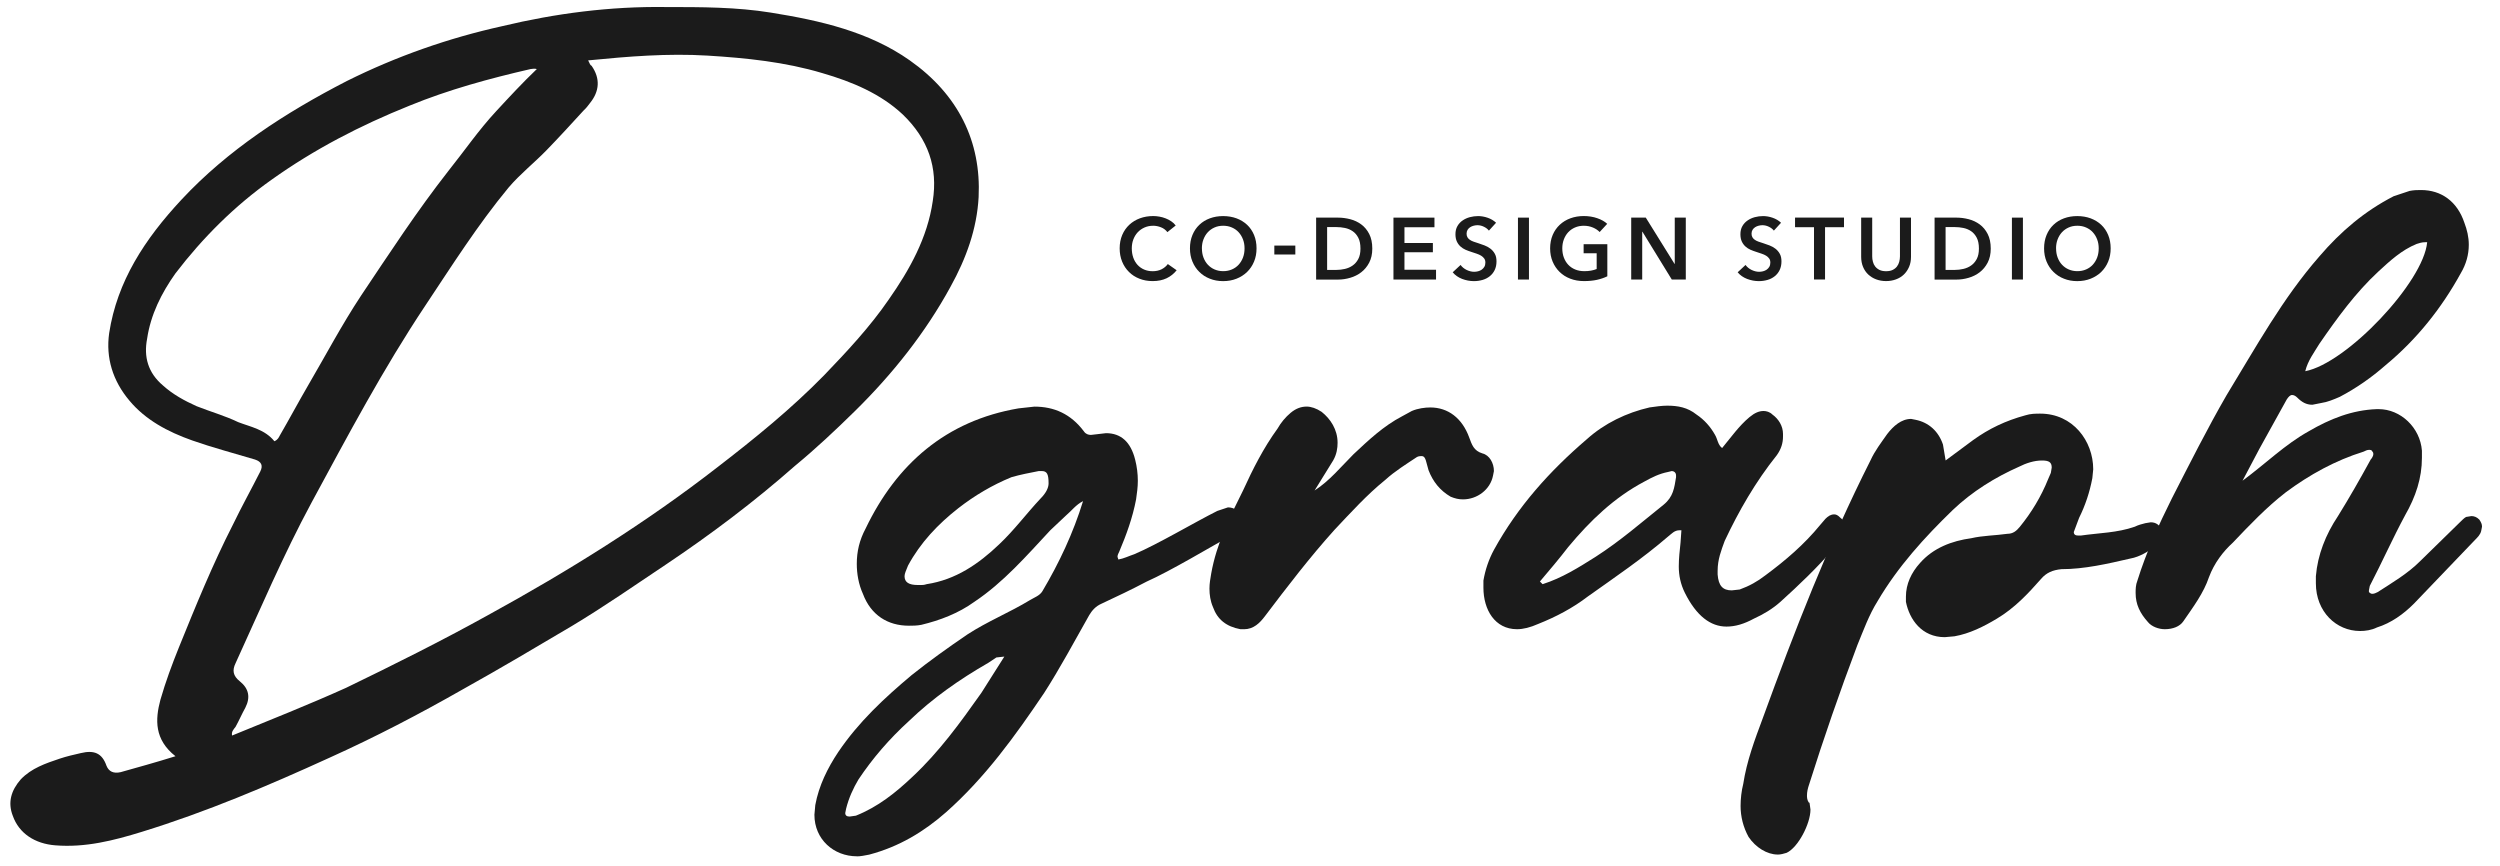
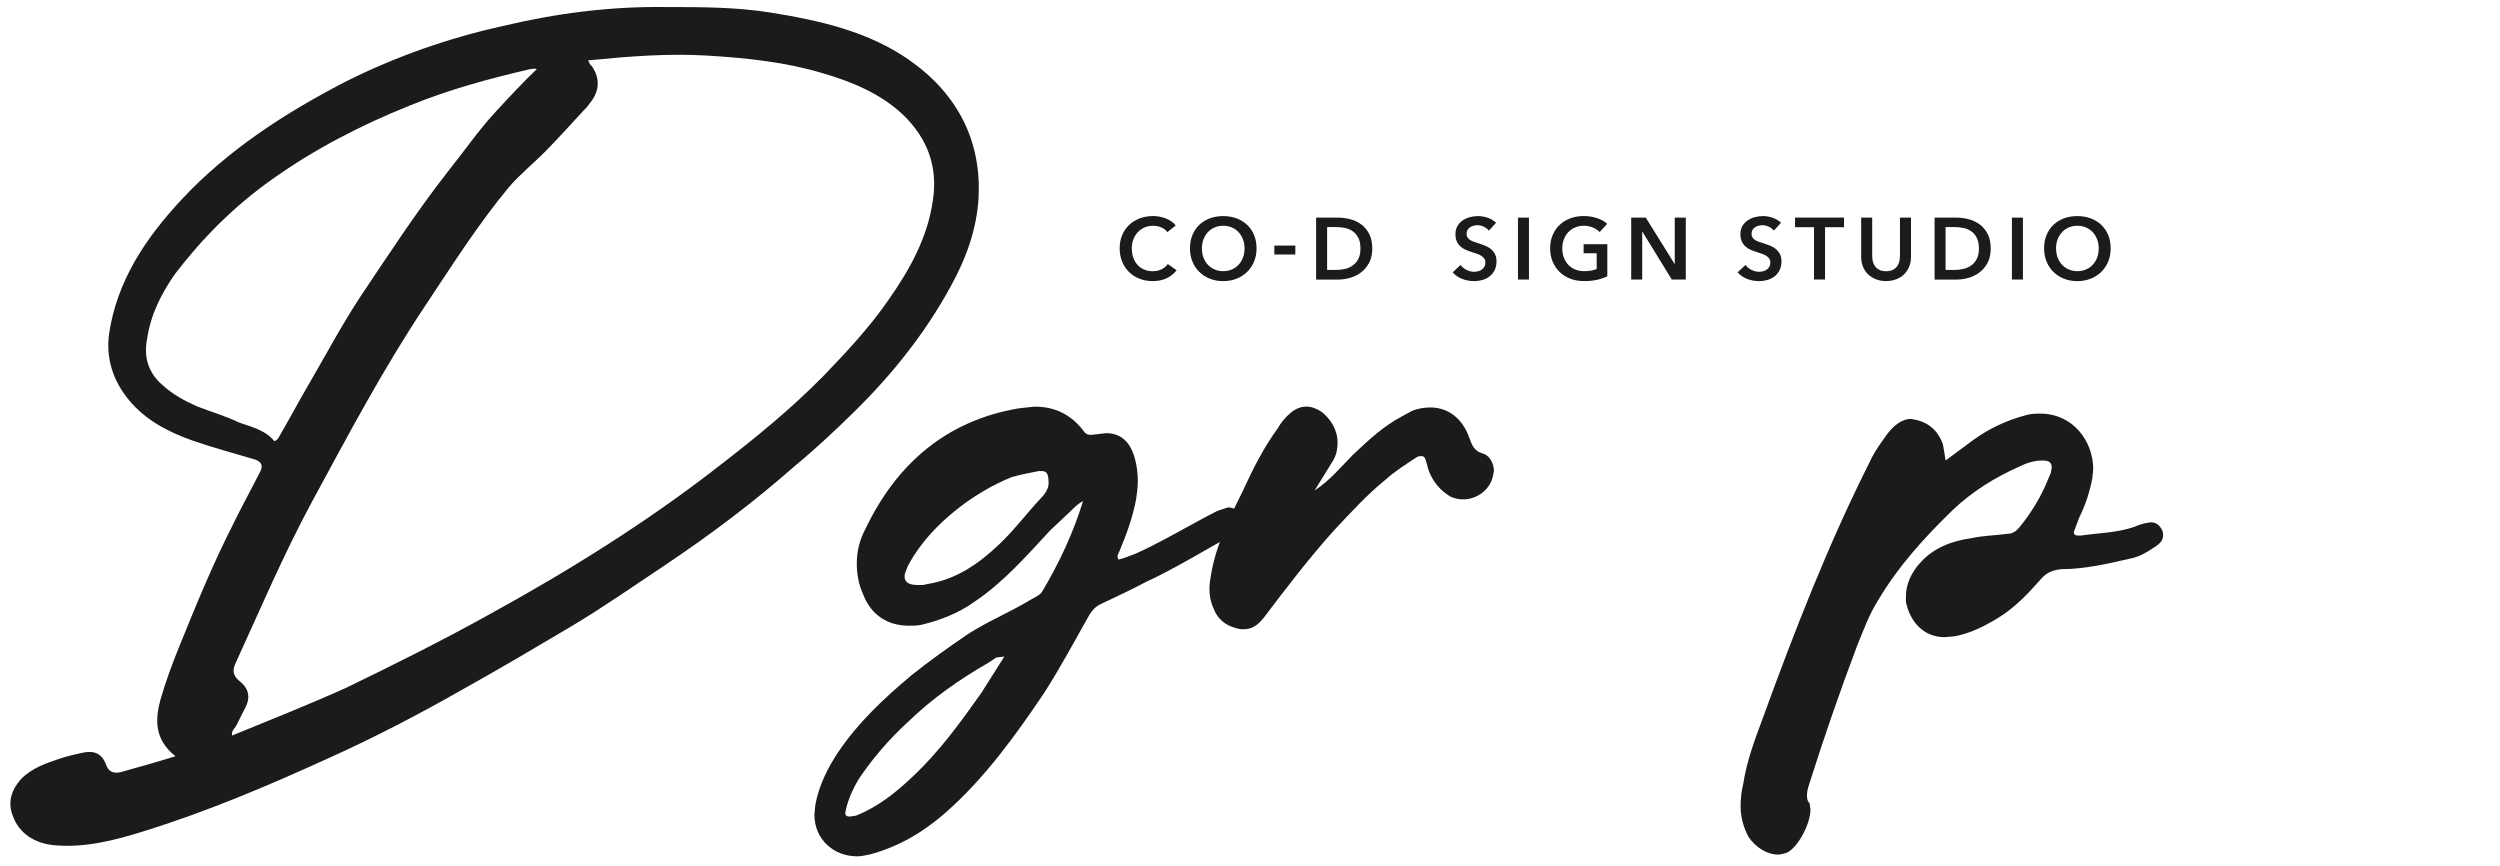
<svg xmlns="http://www.w3.org/2000/svg" version="1.1" viewBox="0 0 600 207.95">
  <style>
  .st0{
    fill: #1b1b1b;
  }
</style>
  <g>
    <path class="st0" d="M42.11,181.49c-5.09-4.01-4.88-8.78-3.61-13.55,1.27-4.39,2.76-8.4,4.45-12.6,4.03-9.93,8.06-19.85,12.94-29.4,2.12-4.39,4.46-8.59,6.58-12.79q1.06-2.1-1.27-2.86c-5.09-1.53-10.18-2.86-15.06-4.58-5.94-2.1-11.24-4.96-15.06-9.54-4.03-4.77-5.72-10.31-4.88-16.22,1.91-12.41,8.49-22.52,17.39-32.07,11.03-11.83,24.81-20.8,39.66-28.44,11.88-5.92,24.39-10.31,37.32-13.17,12.72-3.05,25.87-4.77,39.23-4.58,8.48,0,16.97,0,25.23,1.34,11.88,1.91,23.54,4.58,33.3,11.45,11.66,8.21,17.18,19.47,16.54,32.83-.42,7.63-2.97,14.7-6.78,21.57-5.94,10.88-13.79,20.81-22.91,29.78-4.66,4.58-9.33,8.97-14.42,13.17-9.75,8.59-20.14,16.42-30.96,23.67-7.42,4.96-14.84,10.11-22.48,14.7-8.69,5.15-17.39,10.31-26.3,15.27-10.39,5.92-20.99,11.45-32.02,16.42-14.63,6.68-29.48,12.98-44.96,17.75-6.79,2.1-13.57,3.82-20.78,3.24-4.88-.38-8.69-2.86-10.18-7.06-1.27-3.24-.42-6.11,1.91-8.78,2.55-2.67,5.94-3.82,9.33-4.96,1.7-.57,3.39-.95,5.09-1.34,3.18-.76,5.09,0,6.15,3.05q.85,2.1,3.39,1.53c4.03-1.14,8.27-2.29,13.15-3.82ZM65.86,105.9c.85-.38,1.06-.95,1.27-1.34,2.33-4.01,4.46-8.02,6.79-12.02,4.24-7.25,8.06-14.51,12.72-21.57,6.78-10.11,13.36-20.23,20.99-29.97,3.82-4.77,7.21-9.74,11.45-14.31,3.18-3.44,6.36-6.87,9.76-10.12-.64-.19-1.06,0-1.48,0-9.97,2.29-19.73,4.96-29.06,8.78-11.88,4.77-22.9,10.5-33.08,17.75-8.91,6.3-16.54,13.93-23.12,22.52-3.39,4.77-5.94,9.93-6.79,15.65-.85,4.39.21,8.21,3.82,11.26,2.33,2.1,5.09,3.63,8.06,4.96,3.39,1.34,6.79,2.29,9.97,3.82,2.97,1.15,6.36,1.72,8.69,4.58ZM141.14,14.47c.43.76.43,1.14.85,1.33,2.12,3.05,1.91,6.11-.42,8.97-.43.57-.85,1.15-1.48,1.72-2.97,3.25-5.94,6.49-8.91,9.55s-6.36,5.72-9.12,8.97c-7.42,8.97-13.57,18.7-19.93,28.25-10.18,15.27-18.66,31.3-27.35,47.34-6.79,12.6-12.3,25.58-18.24,38.56-.84,1.72-.64,3.05,1.06,4.39,2.12,1.72,2.55,3.82,1.28,6.3-.85,1.53-1.49,3.05-2.34,4.58-.42.57-1.06,1.15-.84,2.1,9.33-3.82,18.45-7.44,27.35-11.45,11.45-5.54,22.91-11.26,33.93-17.37,19.51-10.69,38.17-22.33,55.35-35.69,8.91-6.87,17.6-13.93,25.45-21.95,5.51-5.73,11.03-11.64,15.48-18.13,5.09-7.25,9.33-14.89,10.6-23.67,1.27-8.02-1.06-14.89-7.21-20.81-5.3-4.96-12.09-7.83-19.3-9.92-8.91-2.67-18.24-3.63-27.57-4.2-9.54-.57-18.88.19-28.63,1.15Z" />
    <path class="st0" d="M205.64,205.51c-5.51,0-10.18-4.03-10.18-9.97l.21-2.33c.85-4.66,2.97-8.91,5.51-12.72,4.88-7.21,11.03-12.94,17.6-18.45,4.24-3.39,8.7-6.57,13.36-9.75,4.88-3.18,10.18-5.3,15.06-8.27,1.06-.64,2.33-1.06,2.97-2.12,4.03-6.79,7.42-14,9.76-21.63-1.7.85-2.76,2.33-4.03,3.39l-3.82,3.6c-5.73,6.15-11.24,12.51-18.24,17.18-3.82,2.76-8.27,4.45-12.73,5.52-1.06.21-2.12.21-2.97.21-5.09,0-9.12-2.55-11.03-7.63-1.06-2.33-1.48-4.88-1.48-7.21,0-2.97.64-5.72,2.12-8.48,7.42-15.48,19.3-25.87,36.69-28.84l3.82-.42c4.67,0,8.7,1.7,11.88,5.94.42.64,1.06.85,1.69.85l3.61-.42c3.6,0,5.94,2.12,7,6.36.43,1.7.64,3.39.64,5.09,0,1.48-.21,2.97-.42,4.45-.85,4.45-2.33,8.48-4.03,12.51-.21.42-.43.85-.43,1.27l.21.64c1.28-.21,2.55-.85,3.82-1.27,5.52-2.33,14.42-7.63,19.93-10.39l2.55-.85c1.48,0,2.76.85,3.18,2.33l.21,1.27c0,1.06-.64,1.91-1.91,2.76-5.72,3.18-15.27,8.91-20.99,11.45-3.61,1.91-7.21,3.61-10.82,5.3-1.48.64-2.33,1.7-2.97,2.76-3.6,6.36-7,12.73-10.81,18.66-7,10.39-14.21,20.36-23.54,28.63-5.3,4.66-11.24,8.27-18.45,10.18-1.06.21-2.12.42-2.97.42ZM203.94,195.97l1.48-.21c5.3-2.12,9.54-5.51,13.57-9.33,6.36-5.94,11.45-12.94,16.54-20.15l5.51-8.7-1.91.21-1.91,1.27c-7,4.03-13.36,8.48-19.09,14-4.66,4.24-8.69,8.91-12.09,14-1.27,2.12-2.33,4.45-2.97,7l-.21,1.06c0,.64.43.85,1.06.85ZM220.91,140.41c.42,0,.85,0,1.48-.21,7-1.06,12.51-4.88,17.39-9.54,3.61-3.39,6.58-7.42,9.97-11.03,1.27-1.27,1.91-2.55,1.91-3.61,0-2.33-.42-2.97-1.7-2.97h-.64c-2.12.42-4.45.85-6.58,1.48-4.66,1.91-8.9,4.45-12.72,7.42-4.88,3.82-9.12,8.27-12.09,13.78-.42,1.06-.84,1.91-.84,2.55,0,1.48,1.06,2.12,3.18,2.12h.64Z" />
    <path class="st0" d="M298.54,151.01h-.85c-3.39-.64-5.51-2.33-6.57-5.3-.64-1.48-.85-2.97-.85-4.45,0-1.27.21-2.33.42-3.61,1.28-7.21,4.46-13.57,7.64-19.93,2.33-5.09,4.88-10.18,8.27-14.84.85-1.49,1.91-2.76,3.18-3.82,1.28-1.06,2.55-1.48,3.82-1.48,1.06,0,2.33.42,3.6,1.27,2.12,1.69,3.82,4.24,3.82,7.42,0,1.27-.21,2.76-1.06,4.24l-4.46,7.21c3.61-2.33,6.36-5.72,9.33-8.69,3.61-3.39,7.21-6.79,11.67-9.12l2.33-1.27c1.48-.64,3.18-.85,4.45-.85,4.24,0,7.64,2.55,9.33,7.21.64,1.7,1.06,3.18,3.18,3.82,1.7.42,2.75,2.33,2.75,4.24l-.21,1.06c-.64,3.39-3.82,5.73-7.21,5.73-1.06,0-1.91-.21-2.97-.64-2.55-1.49-4.24-3.61-5.3-6.36l-.64-2.33c-.21-.64-.43-1.06-1.06-1.06-.21,0-.64,0-1.06.21-2.54,1.69-5.3,3.39-7.63,5.51-4.46,3.61-8.27,7.85-12.09,11.88-5.94,6.58-11.45,13.78-16.75,20.78-1.27,1.7-2.76,3.18-5.09,3.18Z" />
-     <path class="st0" d="M364.08,151.01c-5.3,0-8.06-4.66-8.06-9.97v-1.7c.43-2.54,1.28-5.09,2.55-7.42,5.73-10.39,13.36-18.88,22.27-26.51,4.24-3.82,9.54-6.36,15.06-7.63,1.49-.21,2.97-.42,4.24-.42,2.55,0,4.88.42,7,2.12,1.91,1.27,3.39,2.97,4.46,4.88.64,1.06.64,2.33,1.7,3.18,2.12-2.55,4.03-5.3,6.57-7.42,1.28-1.06,2.33-1.48,3.39-1.48.64,0,1.48.21,2.12.85,1.48,1.06,2.54,2.76,2.54,4.66v.64c0,1.48-.42,2.97-1.48,4.45-5.09,6.36-9.12,13.36-12.51,20.57-.85,2.33-1.7,4.45-1.7,7.21v.85c.21,2.76,1.27,3.82,3.39,3.82l1.91-.21c2.33-.85,4.24-1.91,6.15-3.39,4.88-3.61,9.33-7.42,13.15-12.09l1.28-1.49c.64-.64,1.27-1.06,2.12-1.06.42,0,.85.21,1.27.64.85.64,1.28,1.27,1.28,2.33,0,.42,0,.85-.21,1.27-.64,1.49-1.48,2.76-2.55,4.03-3.82,4.45-8.27,8.7-12.72,12.72-1.91,1.7-4.03,2.97-6.36,4.03-2.33,1.27-4.45,1.91-6.58,1.91-3.82,0-7.21-2.55-9.97-8.06-1.06-2.12-1.48-4.24-1.48-6.36,0-1.91.21-3.82.42-5.73l.21-2.97h-.43c-1.27,0-1.91.85-2.75,1.49-6.15,5.3-12.72,9.75-19.3,14.42-3.6,2.76-7.63,4.88-11.88,6.57-1.91.85-3.61,1.27-5.09,1.27ZM370.23,140.2c4.66-1.48,8.69-4.03,12.72-6.57,5.94-3.82,11.03-8.27,16.33-12.51,2.33-1.91,2.55-4.03,2.97-6.58v-.42c0-.64-.42-1.06-1.06-1.06l-.85.21c-2.12.42-3.82,1.27-5.73,2.33-7.21,3.82-12.94,9.33-18.24,15.69-2.12,2.76-4.46,5.52-6.79,8.27l.64.64Z" />
    <path class="st0" d="M426.65,205.09c-2.55,0-5.3-1.7-7-4.24-1.28-2.33-1.91-4.88-1.91-7.42,0-1.7.21-3.61.64-5.3.85-5.51,2.76-10.6,4.66-15.69,7.64-20.99,15.7-41.78,25.87-61.93,1.06-2.33,2.55-4.24,4.03-6.36,1.48-1.91,3.39-3.61,5.73-3.61l1.06.21c3.18.64,5.51,2.76,6.58,5.94l.64,3.82,6.58-4.88c3.82-2.76,7.85-4.67,12.51-5.94,1.28-.42,2.55-.42,3.61-.42,7.85,0,12.72,6.57,12.72,13.36l-.21,2.12c-.64,3.39-1.7,6.57-3.18,9.54l-1.27,3.39c0,.64.42.85,1.06.85h.64c4.45-.64,8.69-.64,12.93-2.12.85-.42,1.7-.64,2.55-.85l1.28-.21c1.27,0,2.12.64,2.75,1.91.21.42.21.85.21,1.27,0,.85-.42,1.7-1.7,2.55-1.91,1.27-3.82,2.55-6.15,2.97-5.51,1.27-11.03,2.55-16.54,2.55-2.12.21-3.61.85-4.88,2.33-3.18,3.61-6.36,7-10.6,9.54-3.18,1.91-6.58,3.61-10.18,4.24l-2.33.21c-5.52,0-8.49-4.24-9.33-8.48v-1.27c0-2.97,1.28-5.73,3.39-8.06,3.18-3.61,7.63-5.3,12.3-5.94,2.75-.64,5.72-.64,8.69-1.06,1.27,0,2.12-.64,2.97-1.69,2.76-3.39,5.09-7.21,6.79-11.45l.64-1.48.21-1.27c0-1.27-.64-1.7-2.33-1.7-1.91,0-3.82.64-5.51,1.49-5.73,2.54-11.24,5.94-15.91,10.39-6.78,6.57-13.15,13.57-18.02,21.84-2.12,3.39-3.39,7-4.88,10.6-4.24,11.24-8.06,22.27-11.67,33.72-.21.64-.42,1.48-.42,2.33,0,.42,0,1.06.42,1.7.21,0,.21.21.21.21l.21,1.49c0,3.39-2.97,9.12-5.73,10.39-.64.21-1.48.42-2.12.42Z" />
-     <path class="st0" d="M566.41,151.44c-5.73,0-10.6-4.66-10.6-11.45v-1.7c.42-5.09,2.33-9.97,5.3-14.42,2.76-4.45,5.3-8.91,7.85-13.57.21-.21.64-.85.64-1.27,0-.21,0-.42-.21-.64-.21-.42-.43-.42-.85-.42s-.85.21-1.27.42c-6.79,2.12-12.94,5.51-18.66,9.75-4.66,3.61-8.69,7.85-12.72,12.09-2.33,2.12-4.46,4.88-5.73,8.27-1.27,3.82-3.82,7.21-6.15,10.6-.85,1.27-2.55,1.91-4.46,1.91-1.48,0-3.18-.64-4.03-1.7-1.91-2.12-2.97-4.24-2.97-7,0-.85,0-1.91.43-2.97,2.12-6.79,5.09-13.36,8.27-19.72,4.24-8.27,8.49-16.75,13.15-24.81,7-11.45,13.36-23.12,22.27-33.3,5.09-5.94,10.81-10.82,17.82-14.42l3.82-1.27c1.06-.21,1.91-.21,2.75-.21,4.88,0,8.69,2.76,10.39,7.85.64,1.7,1.06,3.39,1.06,5.3,0,2.33-.64,4.66-1.91,6.79-4.66,8.48-10.6,15.91-18.02,22.06-3.39,2.97-7,5.51-11.03,7.63-1.48.64-2.97,1.27-4.46,1.48l-2.12.42c-1.48,0-2.55-.64-3.61-1.7-.42-.42-.84-.64-1.27-.64s-.85.42-1.27,1.06l-6.58,11.88-4.03,7.63c5.73-4.24,10.18-8.69,15.91-11.88,5.09-2.97,10.39-5.09,16.33-5.3h.42c5.3,0,9.97,4.45,10.39,9.97v1.7c0,4.88-1.48,9.33-4.03,13.79-2.97,5.51-5.51,11.24-8.48,16.96l-.21,1.06v.42c.42.42.64.42.85.42.42,0,.85-.21,1.27-.42,3.61-2.33,7.21-4.45,10.18-7.42l9.54-9.33c.42-.42,1.06-1.06,1.48-1.27l1.27-.21c.64,0,1.28.21,1.91.85.42.64.64,1.06.64,1.7l-.21,1.06c-.21.85-.85,1.48-1.48,2.12l-14.63,15.27c-2.54,2.55-5.51,4.67-8.9,5.73-1.28.64-2.76.85-4.03.85ZM553.26,89.09c9.97-1.91,28.42-21.42,29.26-30.96h-.42c-.85,0-1.48.21-2.12.42-3.61,1.48-6.36,4.03-9.12,6.57-5.51,5.09-9.97,11.24-14.21,17.39-1.28,2.12-2.76,4.03-3.39,6.57Z" />
  </g>
  <g>
    <path class="st0" d="M280.16,55.71c-.39-.53-.9-.92-1.53-1.16-.63-.25-1.24-.37-1.85-.37-.77,0-1.47.14-2.1.42-.63.28-1.17.66-1.63,1.15-.45.49-.8,1.06-1.05,1.72s-.37,1.37-.37,2.14c0,.81.12,1.55.36,2.23.24.67.58,1.25,1.02,1.73.44.48.97.86,1.58,1.12.62.27,1.31.4,2.08.4s1.51-.16,2.12-.47c.62-.32,1.11-.73,1.49-1.25l2.12,1.49c-.66.82-1.46,1.47-2.41,1.92s-2.06.68-3.34.68c-1.16,0-2.23-.19-3.2-.58-.97-.38-1.81-.92-2.5-1.62-.7-.69-1.25-1.52-1.64-2.48-.39-.96-.59-2.02-.59-3.18s.21-2.26.62-3.22c.41-.96.98-1.77,1.7-2.44.72-.67,1.57-1.19,2.55-1.55.98-.36,2.05-.54,3.19-.54.48,0,.98.05,1.49.14s1.01.23,1.49.42.93.42,1.34.7c.42.28.78.61,1.07,1.01l-2.01,1.6Z" />
    <path class="st0" d="M285.59,59.61c0-1.19.2-2.26.6-3.22.4-.96.95-1.77,1.66-2.44.7-.67,1.54-1.19,2.52-1.55.97-.36,2.03-.54,3.18-.54s2.23.18,3.21.54c.98.37,1.82.88,2.54,1.55.72.67,1.27,1.49,1.67,2.44.4.96.6,2.03.6,3.22s-.2,2.22-.6,3.18c-.4.96-.95,1.78-1.67,2.48-.71.69-1.56,1.23-2.54,1.62-.98.39-2.05.58-3.21.58s-2.21-.19-3.18-.58c-.98-.38-1.82-.92-2.52-1.62-.71-.69-1.26-1.52-1.66-2.48-.4-.96-.6-2.02-.6-3.18ZM288.46,59.61c0,.8.12,1.53.37,2.19s.59,1.24,1.05,1.73.99.87,1.62,1.14,1.31.41,2.07.41,1.45-.14,2.08-.41c.63-.27,1.17-.65,1.62-1.14s.8-1.07,1.05-1.73.37-1.4.37-2.19-.12-1.48-.37-2.14-.59-1.23-1.04-1.72c-.44-.49-.98-.87-1.62-1.15-.63-.28-1.33-.42-2.1-.42s-1.47.14-2.09.42c-.63.28-1.16.66-1.61,1.15-.45.49-.79,1.06-1.04,1.72s-.37,1.37-.37,2.14Z" />
    <path class="st0" d="M310.88,61.08h-5.04v-2.14h5.04v2.14Z" />
    <path class="st0" d="M315.87,52.23h5.27c.96,0,1.94.13,2.91.38.98.25,1.86.67,2.65,1.25s1.42,1.34,1.91,2.29c.49.95.74,2.12.74,3.52,0,1.3-.25,2.42-.74,3.36s-1.13,1.71-1.91,2.31-1.67,1.05-2.65,1.33c-.98.29-1.95.43-2.91.43h-5.27v-14.86ZM320.72,64.78c.69,0,1.37-.08,2.06-.24s1.31-.43,1.86-.82c.55-.38,1-.91,1.35-1.56.35-.66.52-1.49.52-2.5,0-1.06-.17-1.93-.52-2.6s-.8-1.2-1.35-1.57c-.55-.38-1.18-.64-1.86-.78s-1.37-.21-2.06-.21h-2.21v10.28h2.21Z" />
-     <path class="st0" d="M334.43,52.23h9.84v2.31h-7.2v3.78h6.82v2.22h-6.82v4.2h7.58v2.35h-10.22v-14.86Z" />
    <path class="st0" d="M357.32,55.33c-.28-.36-.68-.67-1.18-.91-.51-.25-1.03-.37-1.54-.37-.31,0-.62.04-.92.12-.31.08-.59.2-.84.36-.25.16-.46.37-.62.63-.16.26-.24.57-.24.93,0,.34.07.62.21.86.14.24.33.44.58.61s.54.32.89.44c.35.13.74.25,1.15.38.48.15.97.33,1.48.52.51.2.98.45,1.41.78s.78.73,1.05,1.22c.28.49.41,1.1.41,1.83,0,.8-.15,1.49-.44,2.09-.29.6-.69,1.09-1.18,1.48-.49.39-1.06.69-1.72.88s-1.35.29-2.08.29c-.96,0-1.91-.18-2.83-.53-.92-.36-1.68-.88-2.26-1.59l1.89-1.76c.36.5.85.9,1.46,1.2.61.29,1.21.44,1.8.44.3,0,.62-.04.94-.12s.61-.21.87-.39.47-.41.63-.68c.16-.27.25-.61.25-1.02s-.09-.72-.28-.98c-.18-.26-.43-.48-.73-.67-.31-.19-.67-.35-1.09-.49-.42-.14-.86-.29-1.32-.44-.45-.14-.9-.31-1.34-.5-.45-.2-.85-.45-1.21-.78s-.65-.72-.87-1.19c-.22-.47-.34-1.05-.34-1.75,0-.76.16-1.41.47-1.95.31-.55.73-1,1.24-1.35.51-.36,1.09-.62,1.74-.8.65-.17,1.31-.26,1.98-.26.75,0,1.52.13,2.3.4s1.45.66,2.02,1.2l-1.72,1.89Z" />
    <path class="st0" d="M364.31,52.23h2.64v14.86h-2.64v-14.86Z" />
    <path class="st0" d="M385.76,66.31c-.75.36-1.58.65-2.49.85-.9.2-1.94.3-3.12.3s-2.3-.19-3.29-.58c-.99-.38-1.85-.92-2.56-1.62s-1.27-1.52-1.67-2.48c-.4-.96-.6-2.02-.6-3.18s.21-2.26.62-3.22c.41-.96.98-1.77,1.7-2.44.72-.67,1.57-1.19,2.55-1.55.98-.36,2.05-.54,3.19-.54s2.28.17,3.26.52c.99.34,1.78.79,2.38,1.35l-1.82,1.97c-.38-.42-.91-.78-1.58-1.07-.68-.29-1.42-.44-2.21-.44s-1.49.14-2.13.42c-.64.28-1.18.66-1.63,1.15-.45.49-.79,1.06-1.04,1.72s-.37,1.37-.37,2.14.12,1.53.37,2.19.59,1.24,1.05,1.73c.46.49,1.01.87,1.66,1.14.65.27,1.39.41,2.21.41,1.13,0,2.12-.17,2.96-.52v-3.78h-3.13v-2.18h5.69v7.7Z" />
    <path class="st0" d="M391.49,52.23h3.5l6.91,11.12h.04v-11.12h2.65v14.86h-3.36l-7.05-11.48h-.05v11.48h-2.64v-14.86Z" />
    <path class="st0" d="M425.71,55.33c-.28-.36-.68-.67-1.18-.91-.51-.25-1.03-.37-1.54-.37-.31,0-.62.04-.92.12-.31.08-.59.2-.84.36-.25.16-.46.37-.62.63-.16.26-.24.57-.24.93,0,.34.07.62.21.86.14.24.33.44.58.61s.54.32.89.44c.35.13.74.25,1.15.38.48.15.97.33,1.48.52.51.2.98.45,1.41.78s.78.73,1.05,1.22c.28.49.41,1.1.41,1.83,0,.8-.15,1.49-.44,2.09-.29.6-.69,1.09-1.18,1.48-.49.39-1.06.69-1.72.88s-1.35.29-2.08.29c-.96,0-1.91-.18-2.83-.53-.92-.36-1.68-.88-2.26-1.59l1.89-1.76c.36.5.85.9,1.46,1.2.61.29,1.21.44,1.8.44.3,0,.62-.04.94-.12s.61-.21.87-.39.47-.41.63-.68c.16-.27.25-.61.25-1.02s-.09-.72-.28-.98c-.18-.26-.43-.48-.73-.67-.31-.19-.67-.35-1.09-.49-.42-.14-.86-.29-1.32-.44-.45-.14-.9-.31-1.34-.5-.45-.2-.85-.45-1.21-.78s-.65-.72-.87-1.19c-.22-.47-.34-1.05-.34-1.75,0-.76.16-1.41.47-1.95.31-.55.73-1,1.24-1.35.51-.36,1.09-.62,1.74-.8.65-.17,1.31-.26,1.98-.26.75,0,1.52.13,2.3.4s1.45.66,2.02,1.2l-1.72,1.89Z" />
    <path class="st0" d="M435.37,54.53h-4.56v-2.31h11.75v2.31h-4.55v12.55h-2.65v-12.55Z" />
    <path class="st0" d="M458.64,61.63c0,.9-.15,1.7-.46,2.42-.31.72-.73,1.33-1.26,1.84s-1.16.89-1.89,1.16c-.73.27-1.52.41-2.37.41s-1.64-.14-2.37-.41c-.73-.27-1.36-.66-1.9-1.16s-.96-1.12-1.26-1.84c-.3-.72-.45-1.53-.45-2.42v-9.4h2.65v9.3c0,.43.05.86.17,1.29.11.43.29.81.55,1.14s.6.61,1.03.82c.43.21.95.31,1.58.31s1.16-.1,1.58-.31c.43-.21.77-.48,1.03-.82s.44-.72.55-1.14c.11-.43.17-.86.17-1.29v-9.3h2.65v9.4Z" />
    <path class="st0" d="M464.3,52.23h5.27c.96,0,1.94.13,2.91.38.98.25,1.86.67,2.65,1.25s1.42,1.34,1.91,2.29c.49.95.74,2.12.74,3.52,0,1.3-.25,2.42-.74,3.36s-1.13,1.71-1.91,2.31-1.67,1.05-2.65,1.33c-.98.29-1.95.43-2.91.43h-5.27v-14.86ZM469.15,64.78c.69,0,1.37-.08,2.06-.24s1.31-.43,1.86-.82c.55-.38,1-.91,1.35-1.56.35-.66.52-1.49.52-2.5,0-1.06-.17-1.93-.52-2.6s-.8-1.2-1.35-1.57c-.55-.38-1.18-.64-1.86-.78s-1.37-.21-2.06-.21h-2.21v10.28h2.21Z" />
    <path class="st0" d="M482.86,52.23h2.64v14.86h-2.64v-14.86Z" />
    <path class="st0" d="M490.58,59.61c0-1.19.2-2.26.6-3.22.4-.96.95-1.77,1.66-2.44.7-.67,1.54-1.19,2.52-1.55.97-.36,2.03-.54,3.18-.54s2.23.18,3.21.54c.98.37,1.82.88,2.54,1.55.72.67,1.27,1.49,1.67,2.44.4.96.6,2.03.6,3.22s-.2,2.22-.6,3.18c-.4.96-.95,1.78-1.67,2.48-.71.69-1.56,1.23-2.54,1.62-.98.39-2.05.58-3.21.58s-2.21-.19-3.18-.58c-.98-.38-1.82-.92-2.52-1.62-.71-.69-1.26-1.52-1.66-2.48-.4-.96-.6-2.02-.6-3.18ZM493.46,59.61c0,.8.12,1.53.37,2.19s.59,1.24,1.05,1.73.99.87,1.62,1.14,1.31.41,2.07.41,1.45-.14,2.08-.41c.63-.27,1.17-.65,1.62-1.14s.8-1.07,1.05-1.73.37-1.4.37-2.19-.12-1.48-.37-2.14-.59-1.23-1.04-1.72c-.44-.49-.98-.87-1.62-1.15-.63-.28-1.33-.42-2.1-.42s-1.47.14-2.09.42c-.63.28-1.16.66-1.61,1.15-.45.49-.79,1.06-1.04,1.72s-.37,1.37-.37,2.14Z" />
  </g>
</svg>